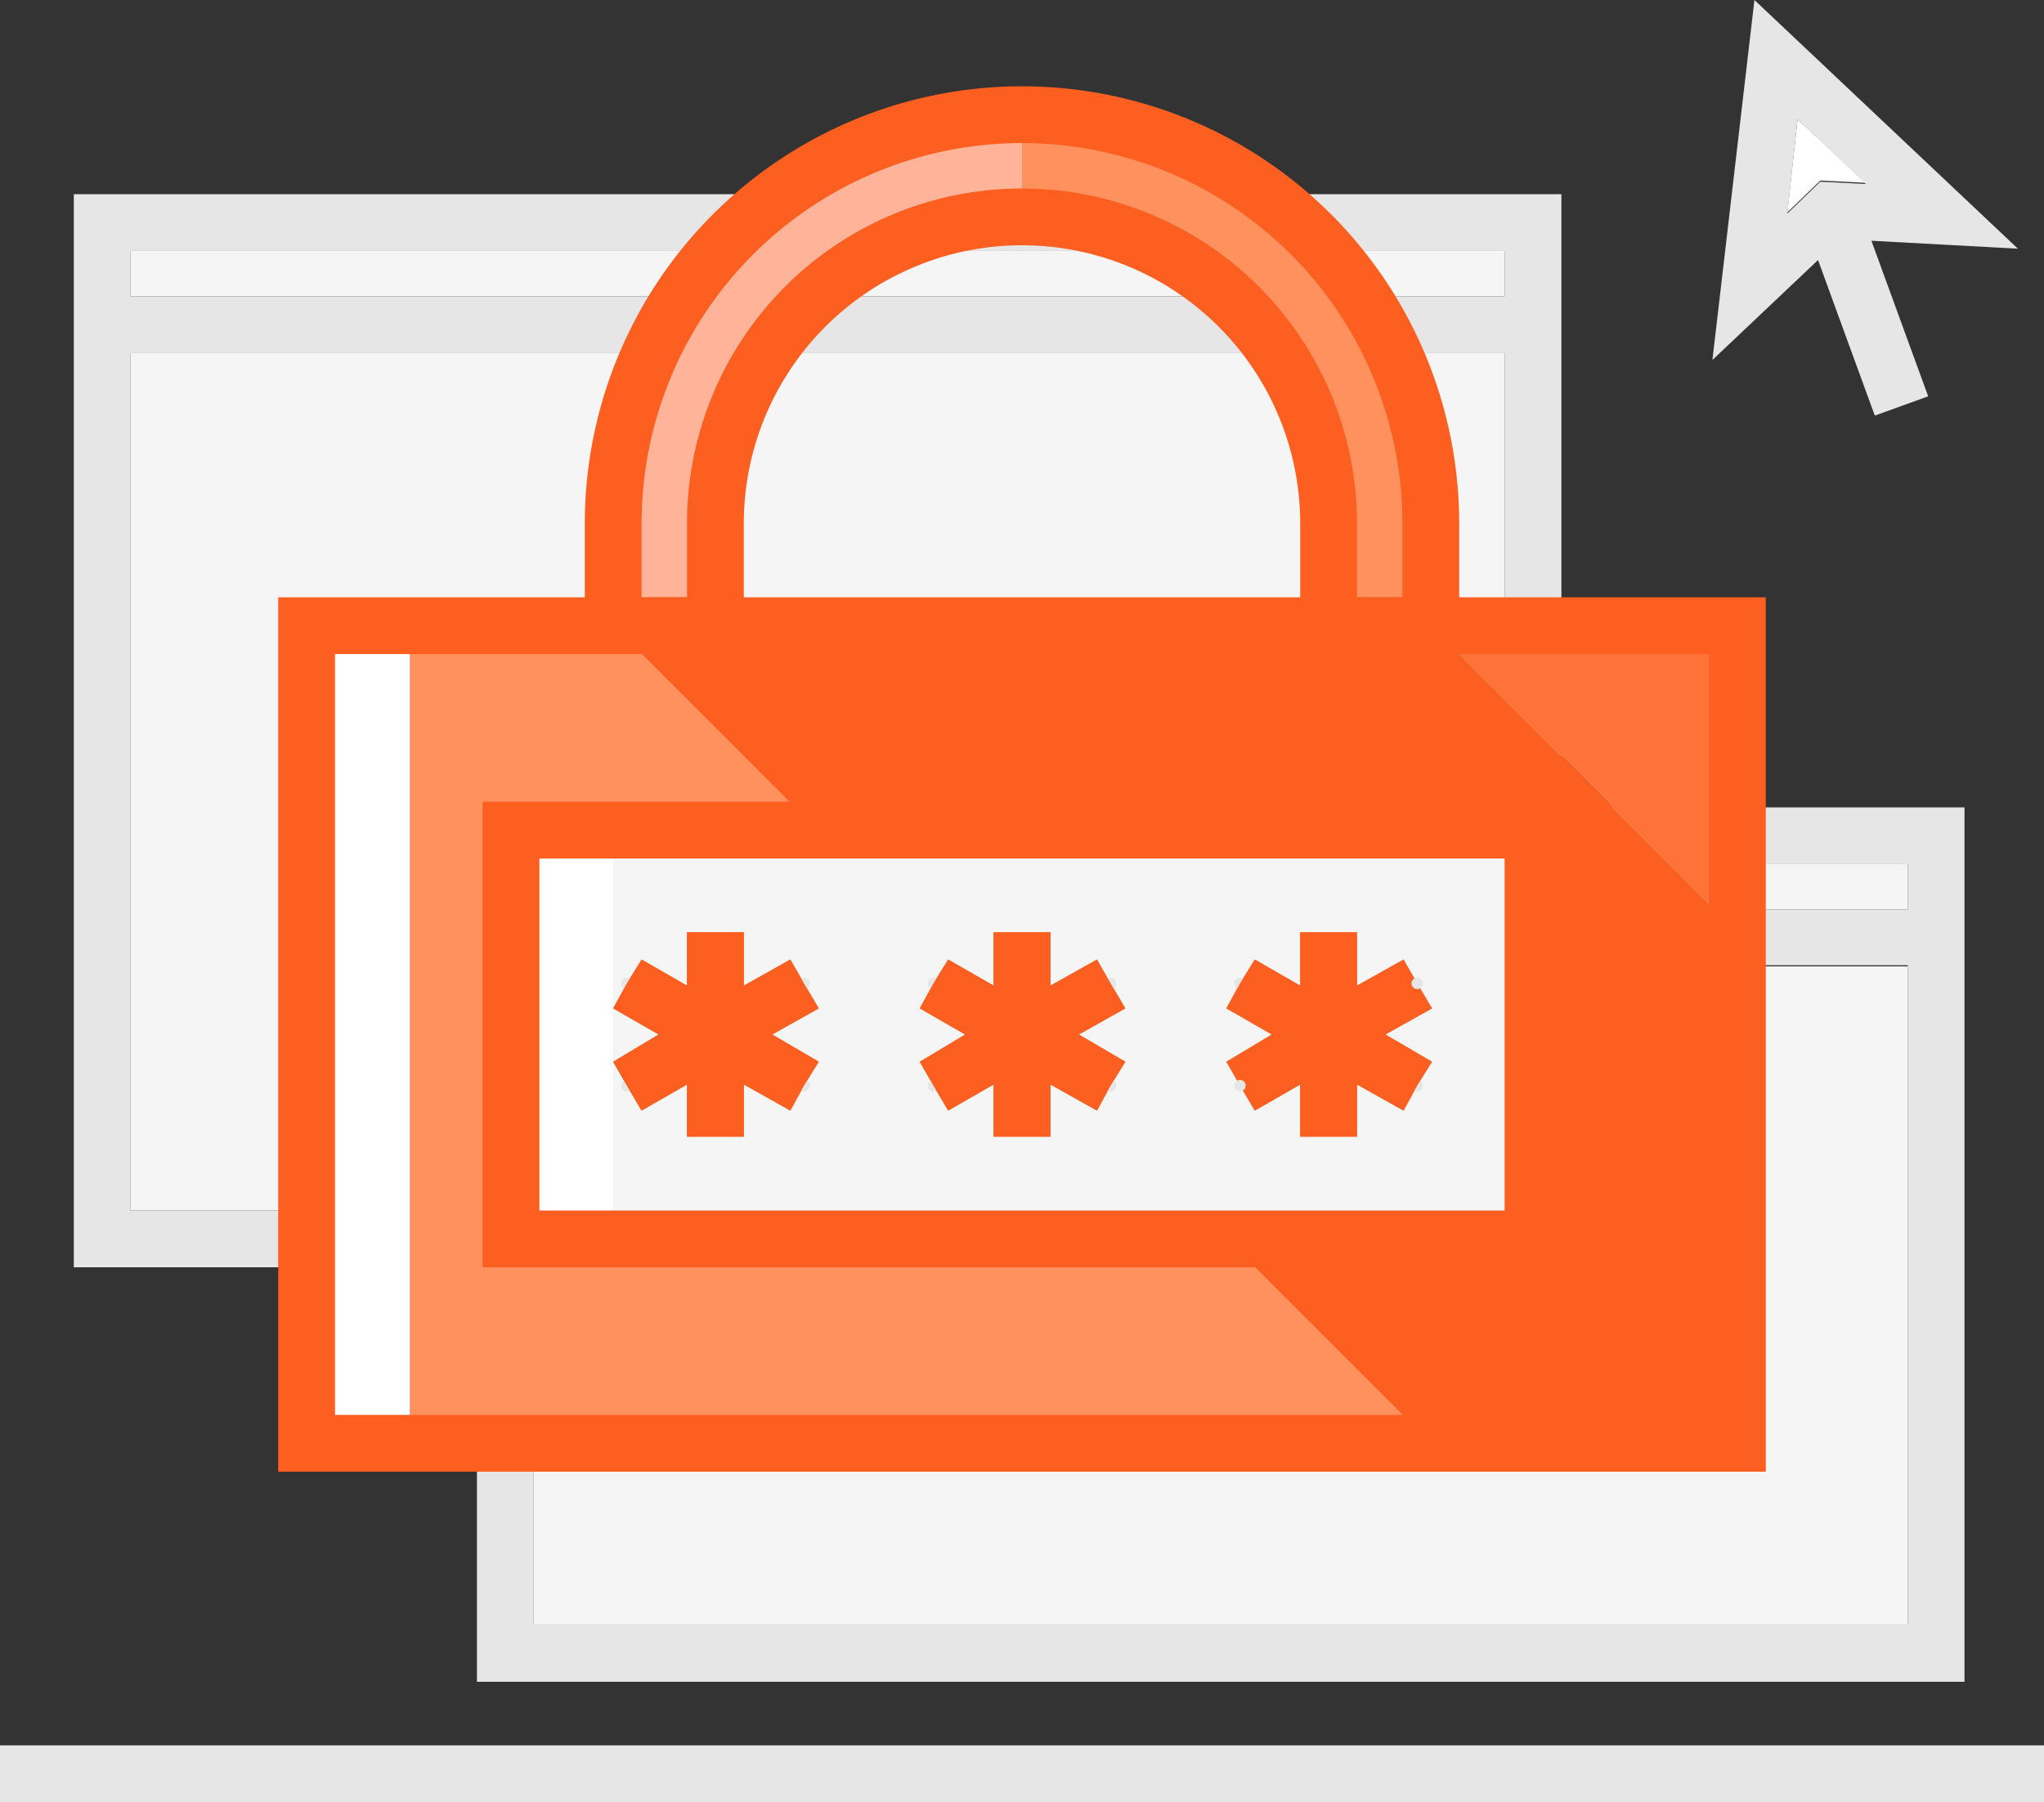
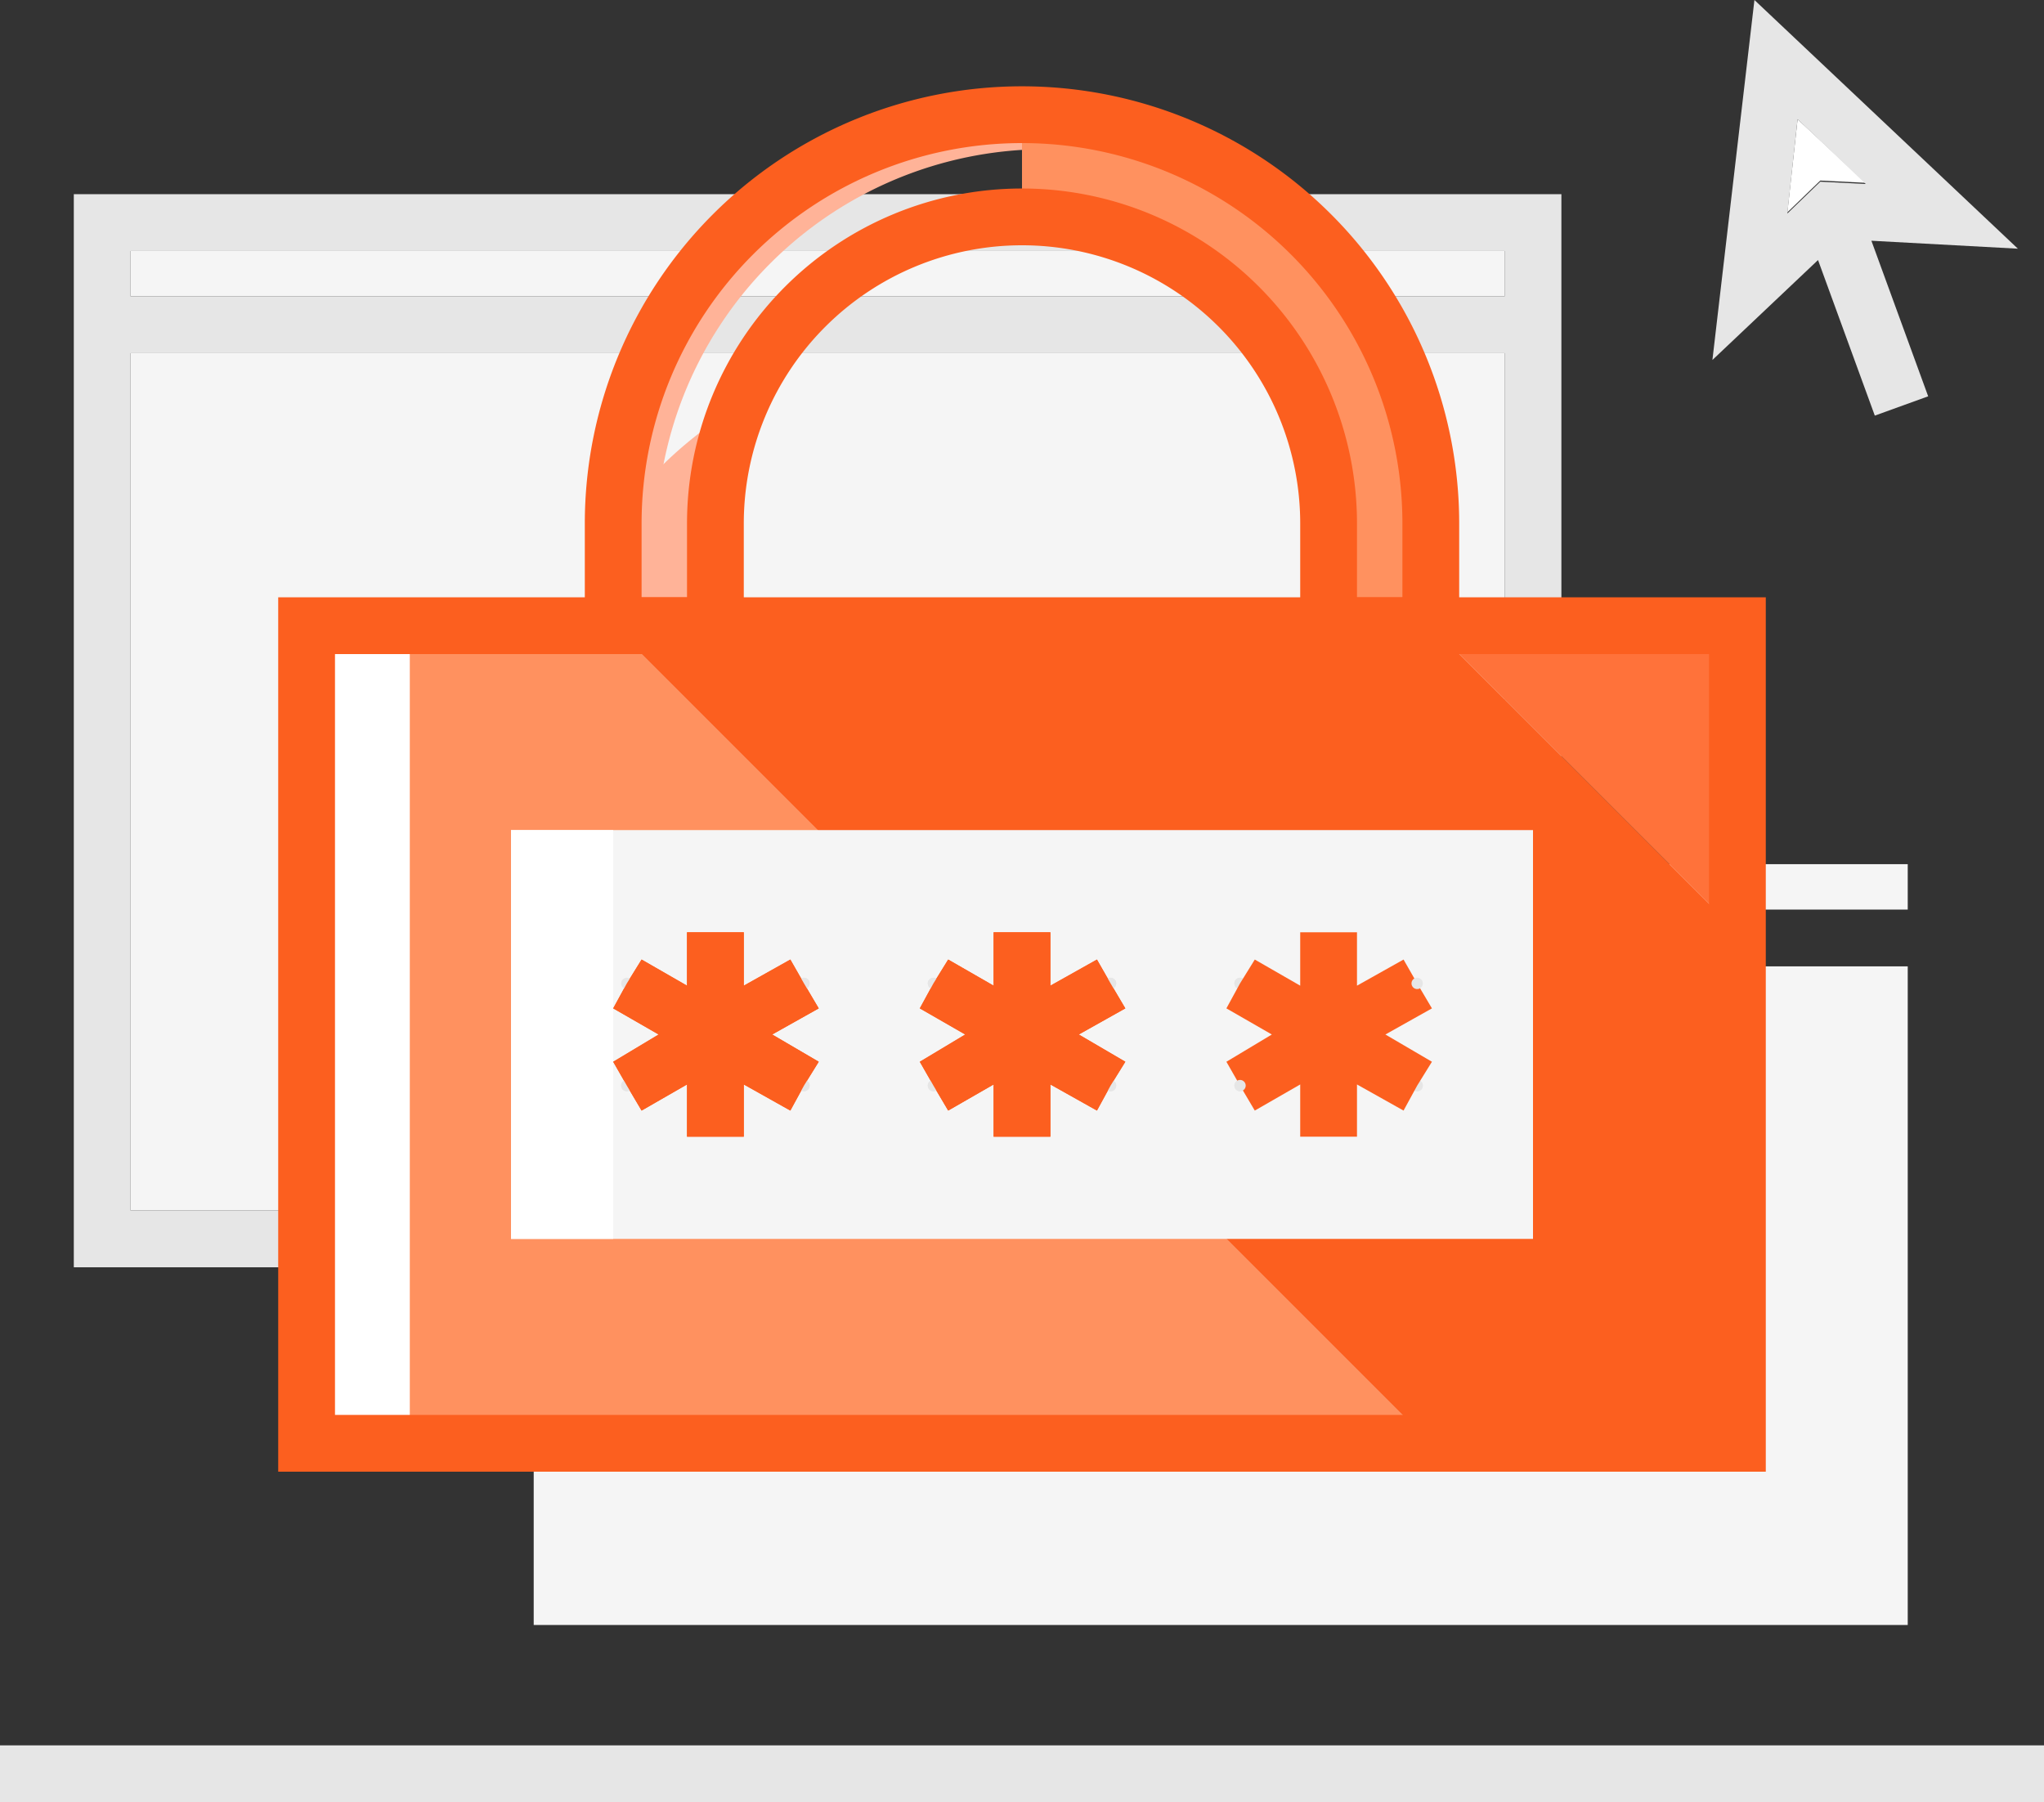
<svg xmlns="http://www.w3.org/2000/svg" viewBox="-1238 -5782 180 158.7">
  <rect x="-1238" y="-5782" width="180" height="158.7" fill="#333333" stroke="none" />
  <defs>
    <style>
      .cls-1 {
        fill: #e6e6e6;
      }

      .cls-2 {
        fill: #f5f5f5;
      }

      .cls-3 {
        fill: #ffb398;
      }

      .cls-4 {
        fill: #ff915f;
      }

      .cls-5 {
        fill: #ff723a;
      }

      .cls-6 {
        fill: #fc5f1f;
      }

      .cls-7 {
        fill: #fff;
      }

      .cls-8 {
        fill: none;
        stroke: #e6e6e6;
        stroke-linecap: round;
        stroke-linejoin: round;
      }
    </style>
  </defs>
  <g id="SIXT_icons-06" data-name="SIXT icons-06" transform="translate(-1255 -5808.3)">
    <rect id="Rectangle_1149" data-name="Rectangle 1149" class="cls-1" width="180" height="5" transform="translate(17 180)" />
    <g id="Group_78" data-name="Group 78">
      <rect id="Rectangle_1150" data-name="Rectangle 1150" class="cls-2" width="121" height="75.5" transform="translate(28.5 57.4)" />
      <rect id="Rectangle_1151" data-name="Rectangle 1151" class="cls-2" width="121" height="4" transform="translate(28.5 48.4)" />
      <path id="Path_403" data-name="Path 403" class="cls-1" d="M23.5,43.4v94.5h131V43.4Zm126,9H28.5v-4h121Zm-121,80.5V57.4h121v75.5Z" />
    </g>
    <g id="Group_79" data-name="Group 79">
      <rect id="Rectangle_1152" data-name="Rectangle 1152" class="cls-2" width="121" height="58" transform="translate(64 111.4)" />
      <rect id="Rectangle_1153" data-name="Rectangle 1153" class="cls-2" width="121" height="4" transform="translate(64 102.4)" />
-       <path id="Path_404" data-name="Path 404" class="cls-1" d="M59,97.4v77H190v-77H59Zm126,9H64v-4H185ZM64,169.3v-58H185v58Z" />
    </g>
    <g id="Group_88" data-name="Group 88">
      <g id="Group_83" data-name="Group 83">
-         <path id="Path_405" data-name="Path 405" class="cls-3" d="M71,72.4v9h9v-9a27.015,27.015,0,0,1,27-27v-9A36.041,36.041,0,0,0,71,72.4Z" />
+         <path id="Path_405" data-name="Path 405" class="cls-3" d="M71,72.4v9h9v-9v-9A36.041,36.041,0,0,0,71,72.4Z" />
        <path id="Path_406" data-name="Path 406" class="cls-3" d="M74.8,73.8A34.3,34.3,0,0,1,107,39.5V36.4a35.977,35.977,0,0,0-36,36v9h3.8Z" />
        <path id="Path_407" data-name="Path 407" class="cls-4" d="M107,36.4v9a27.015,27.015,0,0,1,27,27v9h9v-9A35.977,35.977,0,0,0,107,36.4Z" />
        <g id="Group_82" data-name="Group 82">
          <g id="Group_81" data-name="Group 81">
            <g id="Group_80" data-name="Group 80">
              <path id="Path_408" data-name="Path 408" class="cls-4" d="M44,81.4v72h99l-72-72Z" />
              <path id="Path_409" data-name="Path 409" class="cls-5" d="M170,81.4H143l27,27Z" />
              <path id="Path_410" data-name="Path 410" class="cls-6" d="M170,108.4l-27-27H71l72,72h27Z" />
            </g>
            <rect id="Rectangle_1154" data-name="Rectangle 1154" class="cls-7" width="9" height="72" transform="translate(53.088 153.453) rotate(180)" />
            <path id="Path_411" data-name="Path 411" class="cls-6" d="M172.5,155.9H41.5v-77h131Zm-126-5h121v-67H46.5Z" />
          </g>
          <path id="Path_412" data-name="Path 412" class="cls-6" d="M145.5,83.9h-14V72.4a24.5,24.5,0,0,0-49,0V83.9h-14V72.4a38.5,38.5,0,0,1,77,0Zm-9-5h4V72.4a33.5,33.5,0,0,0-67,0v6.5h4V72.4a29.5,29.5,0,0,1,59,0Z" />
        </g>
      </g>
      <g id="Group_87" data-name="Group 87">
        <g id="Group_84" data-name="Group 84">
          <rect id="Rectangle_1155" data-name="Rectangle 1155" class="cls-2" width="90" height="36" transform="translate(62 99.4)" />
          <rect id="Rectangle_1156" data-name="Rectangle 1156" class="cls-7" width="9" height="36" transform="translate(62 99.4)" />
-           <path id="Path_413" data-name="Path 413" class="cls-6" d="M154.5,137.9h-95v-41h95Zm-90-5h85v-31h-85Z" />
        </g>
        <g id="Group_85" data-name="Group 85">
-           <line id="Line_8" data-name="Line 8" class="cls-8" transform="translate(72.2 112.9)" />
          <line id="Line_9" data-name="Line 9" class="cls-8" transform="translate(87.8 121.9)" />
          <line id="Line_10" data-name="Line 10" class="cls-8" transform="translate(87.8 112.9)" />
          <line id="Line_11" data-name="Line 11" class="cls-8" transform="translate(72.2 121.9)" />
          <path id="Path_414" data-name="Path 414" class="cls-6" d="M87.8,112.9l-1.2-2.1-4.1,2.3v-4.7h-5v4.7l-4-2.3-1.3,2.1L71,115.1l4,2.3-4,2.4,1.2,2.1,1.3,2.2,4-2.3v4.6h5v-4.6l4.1,2.3,1.2-2.2,1.3-2.1L85,117.4l4.1-2.3Z" />
          <line id="Line_12" data-name="Line 12" class="cls-8" transform="translate(114.8 121.9)" />
          <line id="Line_13" data-name="Line 13" class="cls-8" transform="translate(99.2 112.9)" />
          <line id="Line_14" data-name="Line 14" class="cls-8" transform="translate(99.2 121.9)" />
          <line id="Line_15" data-name="Line 15" class="cls-8" transform="translate(114.8 112.9)" />
          <path id="Path_415" data-name="Path 415" class="cls-6" d="M114.8,112.9l-1.2-2.1-4.1,2.3v-4.7h-5v4.7l-4-2.3-1.3,2.1L98,115.1l4,2.3-4,2.4,1.2,2.1,1.3,2.2,4-2.3v4.6h5v-4.6l4.1,2.3,1.2-2.2,1.3-2.1-4.1-2.4,4.1-2.3Z" />
          <line id="Line_16" data-name="Line 16" class="cls-8" transform="translate(141.8 121.9)" />
          <line id="Line_17" data-name="Line 17" class="cls-8" transform="translate(126.2 112.9)" />
-           <path id="Path_416" data-name="Path 416" class="cls-6" d="M139,117.4l4.1-2.3-1.3-2.2-1.2-2.1-4.1,2.3v-4.7h-5v4.7l-4-2.3-1.3,2.1-1.2,2.2,4,2.3-4,2.4,1.2,2.1,1.3,2.2,4-2.3v4.6h5v-4.6l4.1,2.3,1.2-2.2,1.3-2.1Z" />
          <line id="Line_18" data-name="Line 18" class="cls-8" transform="translate(126.2 121.9)" />
-           <line id="Line_19" data-name="Line 19" class="cls-8" transform="translate(141.8 112.9)" />
        </g>
        <g id="Group_86" data-name="Group 86">
          <line id="Line_20" data-name="Line 20" class="cls-8" transform="translate(72.2 112.9)" />
          <line id="Line_21" data-name="Line 21" class="cls-8" transform="translate(87.8 121.9)" />
          <line id="Line_22" data-name="Line 22" class="cls-8" transform="translate(87.8 112.9)" />
          <line id="Line_23" data-name="Line 23" class="cls-8" transform="translate(72.2 121.9)" />
          <path id="Path_417" data-name="Path 417" class="cls-6" d="M87.8,112.9l-1.2-2.1-4.1,2.3v-4.7h-5v4.7l-4-2.3-1.3,2.1L71,115.1l4,2.3-4,2.4,1.2,2.1,1.3,2.2,4-2.3v4.6h5v-4.6l4.1,2.3,1.2-2.2,1.3-2.1L85,117.4l4.1-2.3Z" />
          <line id="Line_24" data-name="Line 24" class="cls-8" transform="translate(114.8 121.9)" />
          <line id="Line_25" data-name="Line 25" class="cls-8" transform="translate(99.2 112.9)" />
          <line id="Line_26" data-name="Line 26" class="cls-8" transform="translate(99.2 121.9)" />
          <line id="Line_27" data-name="Line 27" class="cls-8" transform="translate(114.8 112.9)" />
          <path id="Path_418" data-name="Path 418" class="cls-6" d="M114.8,112.9l-1.2-2.1-4.1,2.3v-4.7h-5v4.7l-4-2.3-1.3,2.1L98,115.1l4,2.3-4,2.4,1.2,2.1,1.3,2.2,4-2.3v4.6h5v-4.6l4.1,2.3,1.2-2.2,1.3-2.1-4.1-2.4,4.1-2.3Z" />
          <line id="Line_28" data-name="Line 28" class="cls-8" transform="translate(141.8 121.9)" />
          <line id="Line_29" data-name="Line 29" class="cls-8" transform="translate(126.2 112.9)" />
          <path id="Path_419" data-name="Path 419" class="cls-6" d="M139,117.4l4.1-2.3-1.3-2.2-1.2-2.1-4.1,2.3v-4.7h-5v4.7l-4-2.3-1.3,2.1-1.2,2.2,4,2.3-4,2.4,1.2,2.1,1.3,2.2,4-2.3v4.6h5v-4.6l4.1,2.3,1.2-2.2,1.3-2.1Z" />
          <line id="Line_30" data-name="Line 30" class="cls-8" transform="translate(126.2 121.9)" />
          <line id="Line_31" data-name="Line 31" class="cls-8" transform="translate(141.8 112.9)" />
        </g>
      </g>
    </g>
    <g id="Group_89" data-name="Group 89">
      <path id="Path_420" data-name="Path 420" class="cls-7" d="M177.3,42.2l4,.2-6-5.6-.9,8.2Z" />
      <path id="Path_421" data-name="Path 421" class="cls-1" d="M194.7,48.2,171.5,26.3,167.8,58l9.3-8.8,5,13.7,4.7-1.7-5-13.7ZM175.3,36.8l6,5.7-4-.2-2.9,2.8Z" />
    </g>
  </g>
</svg>